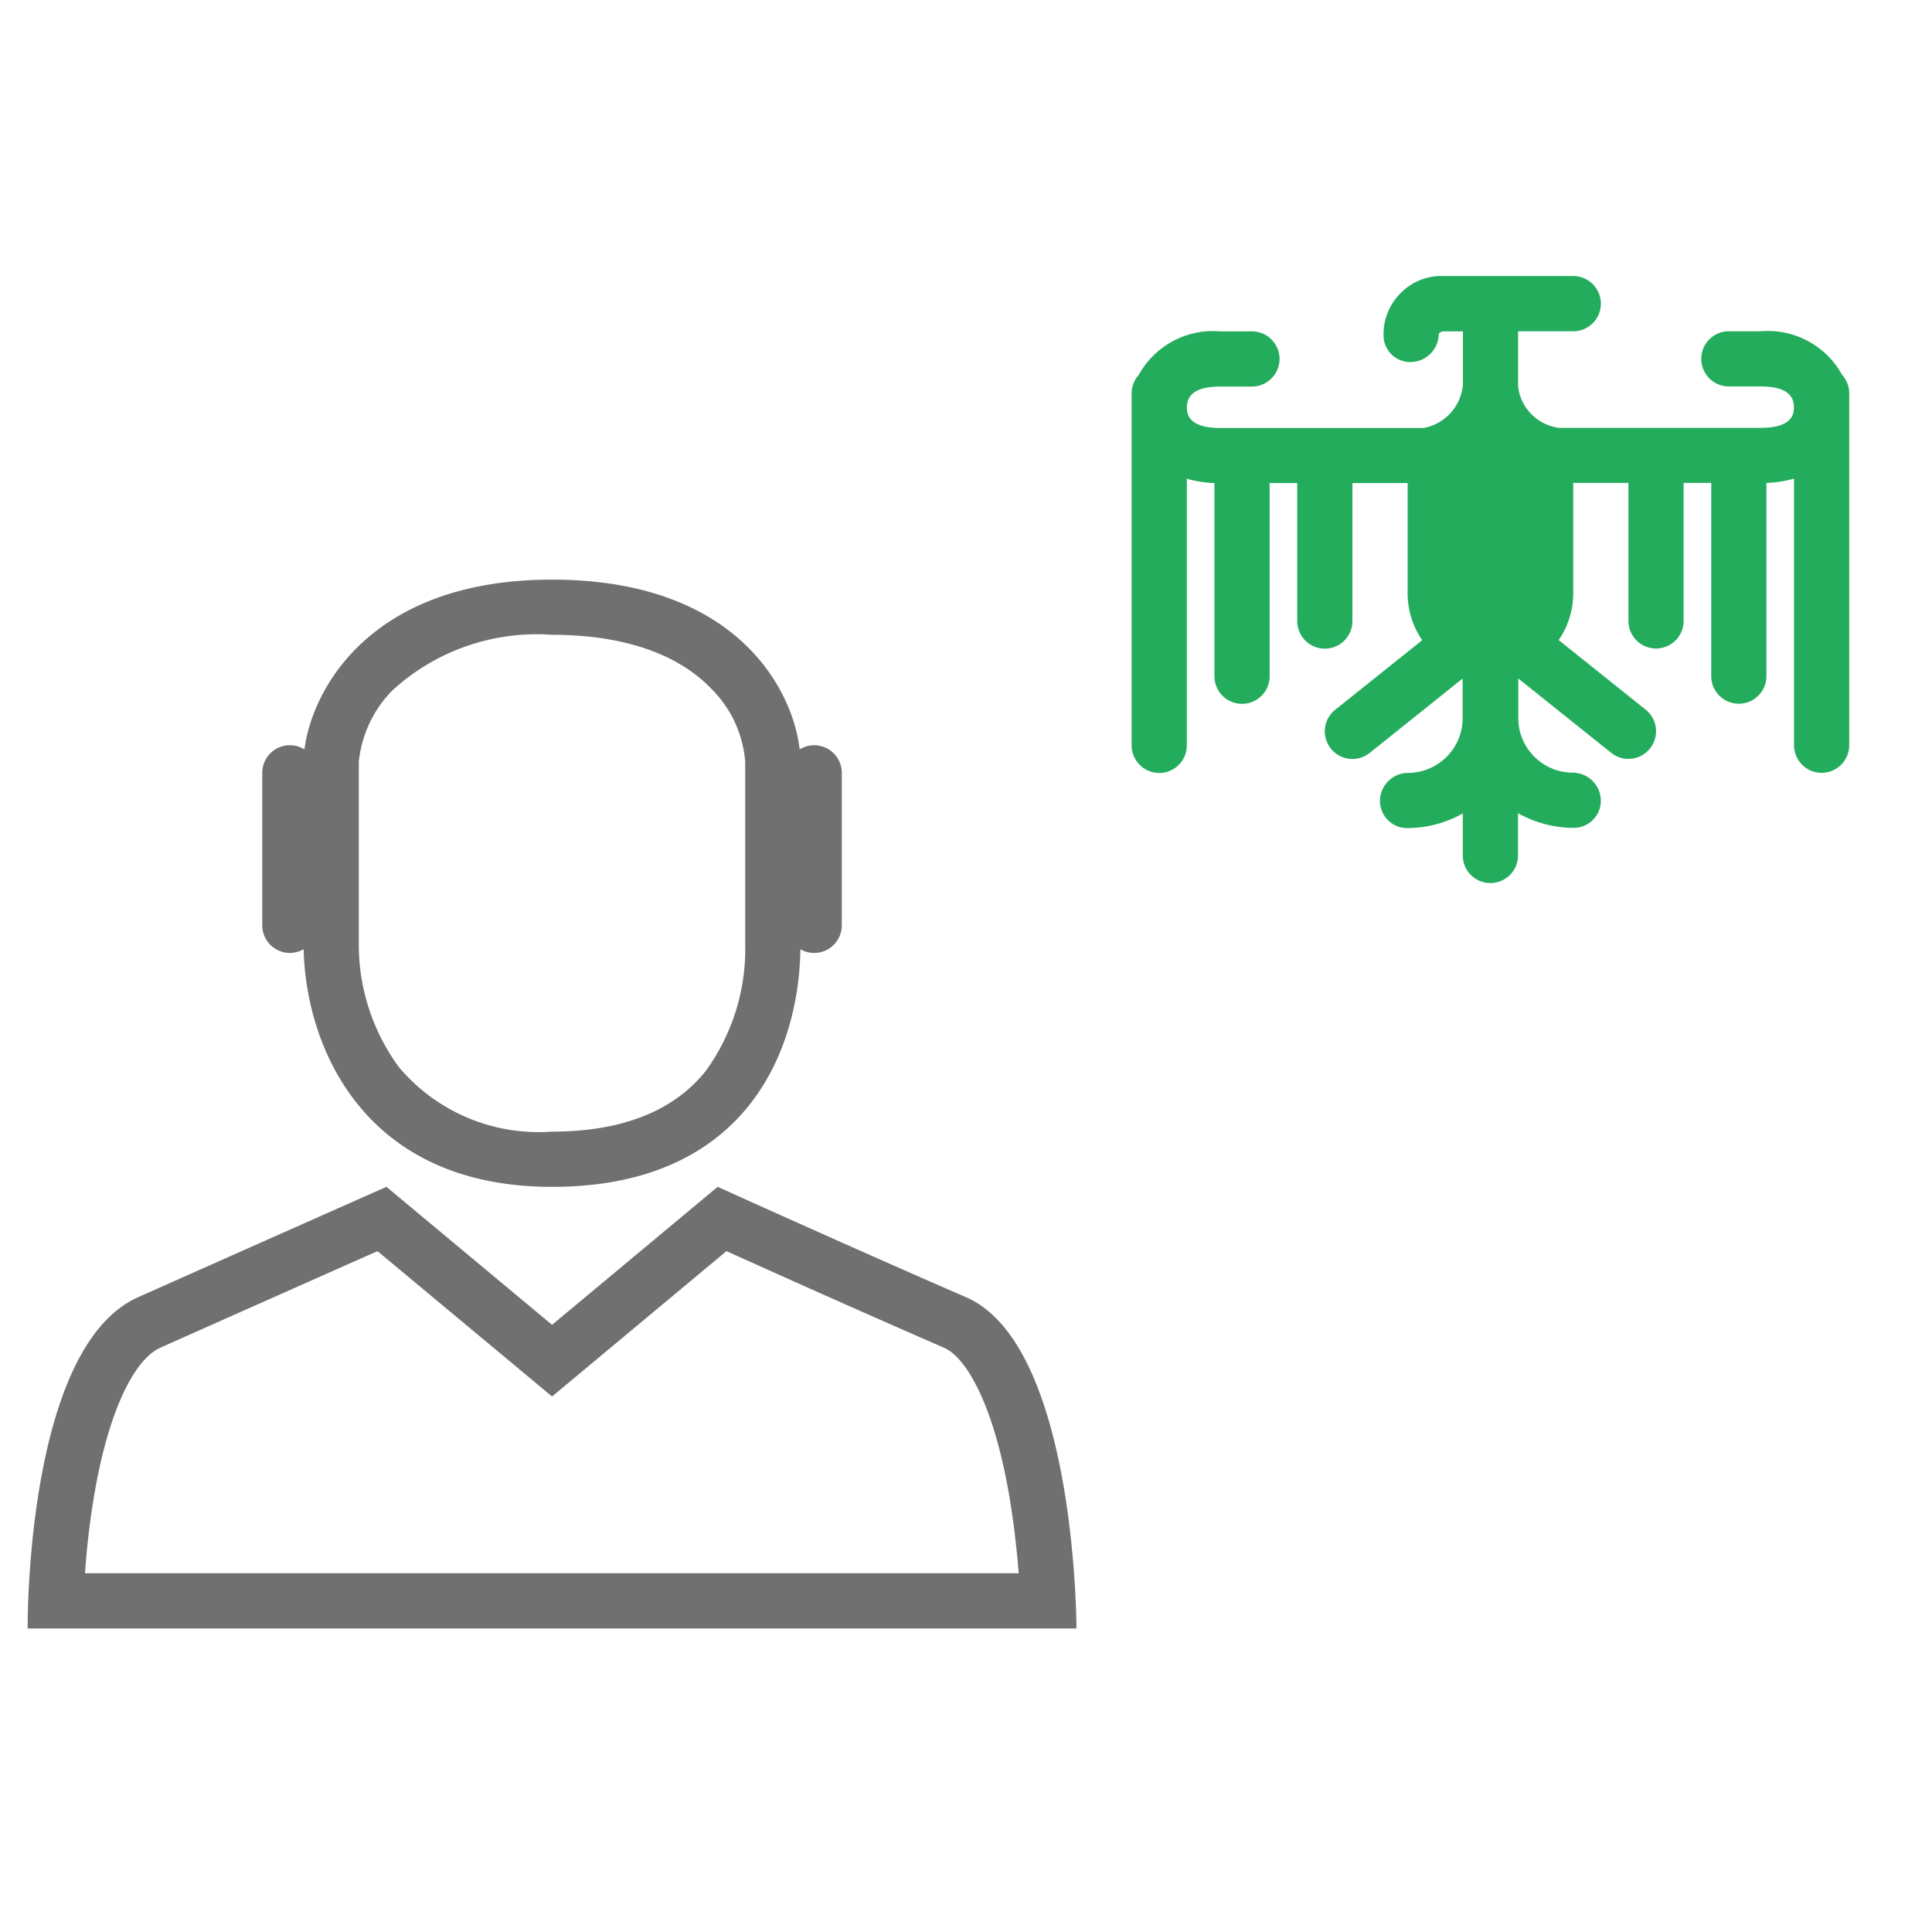
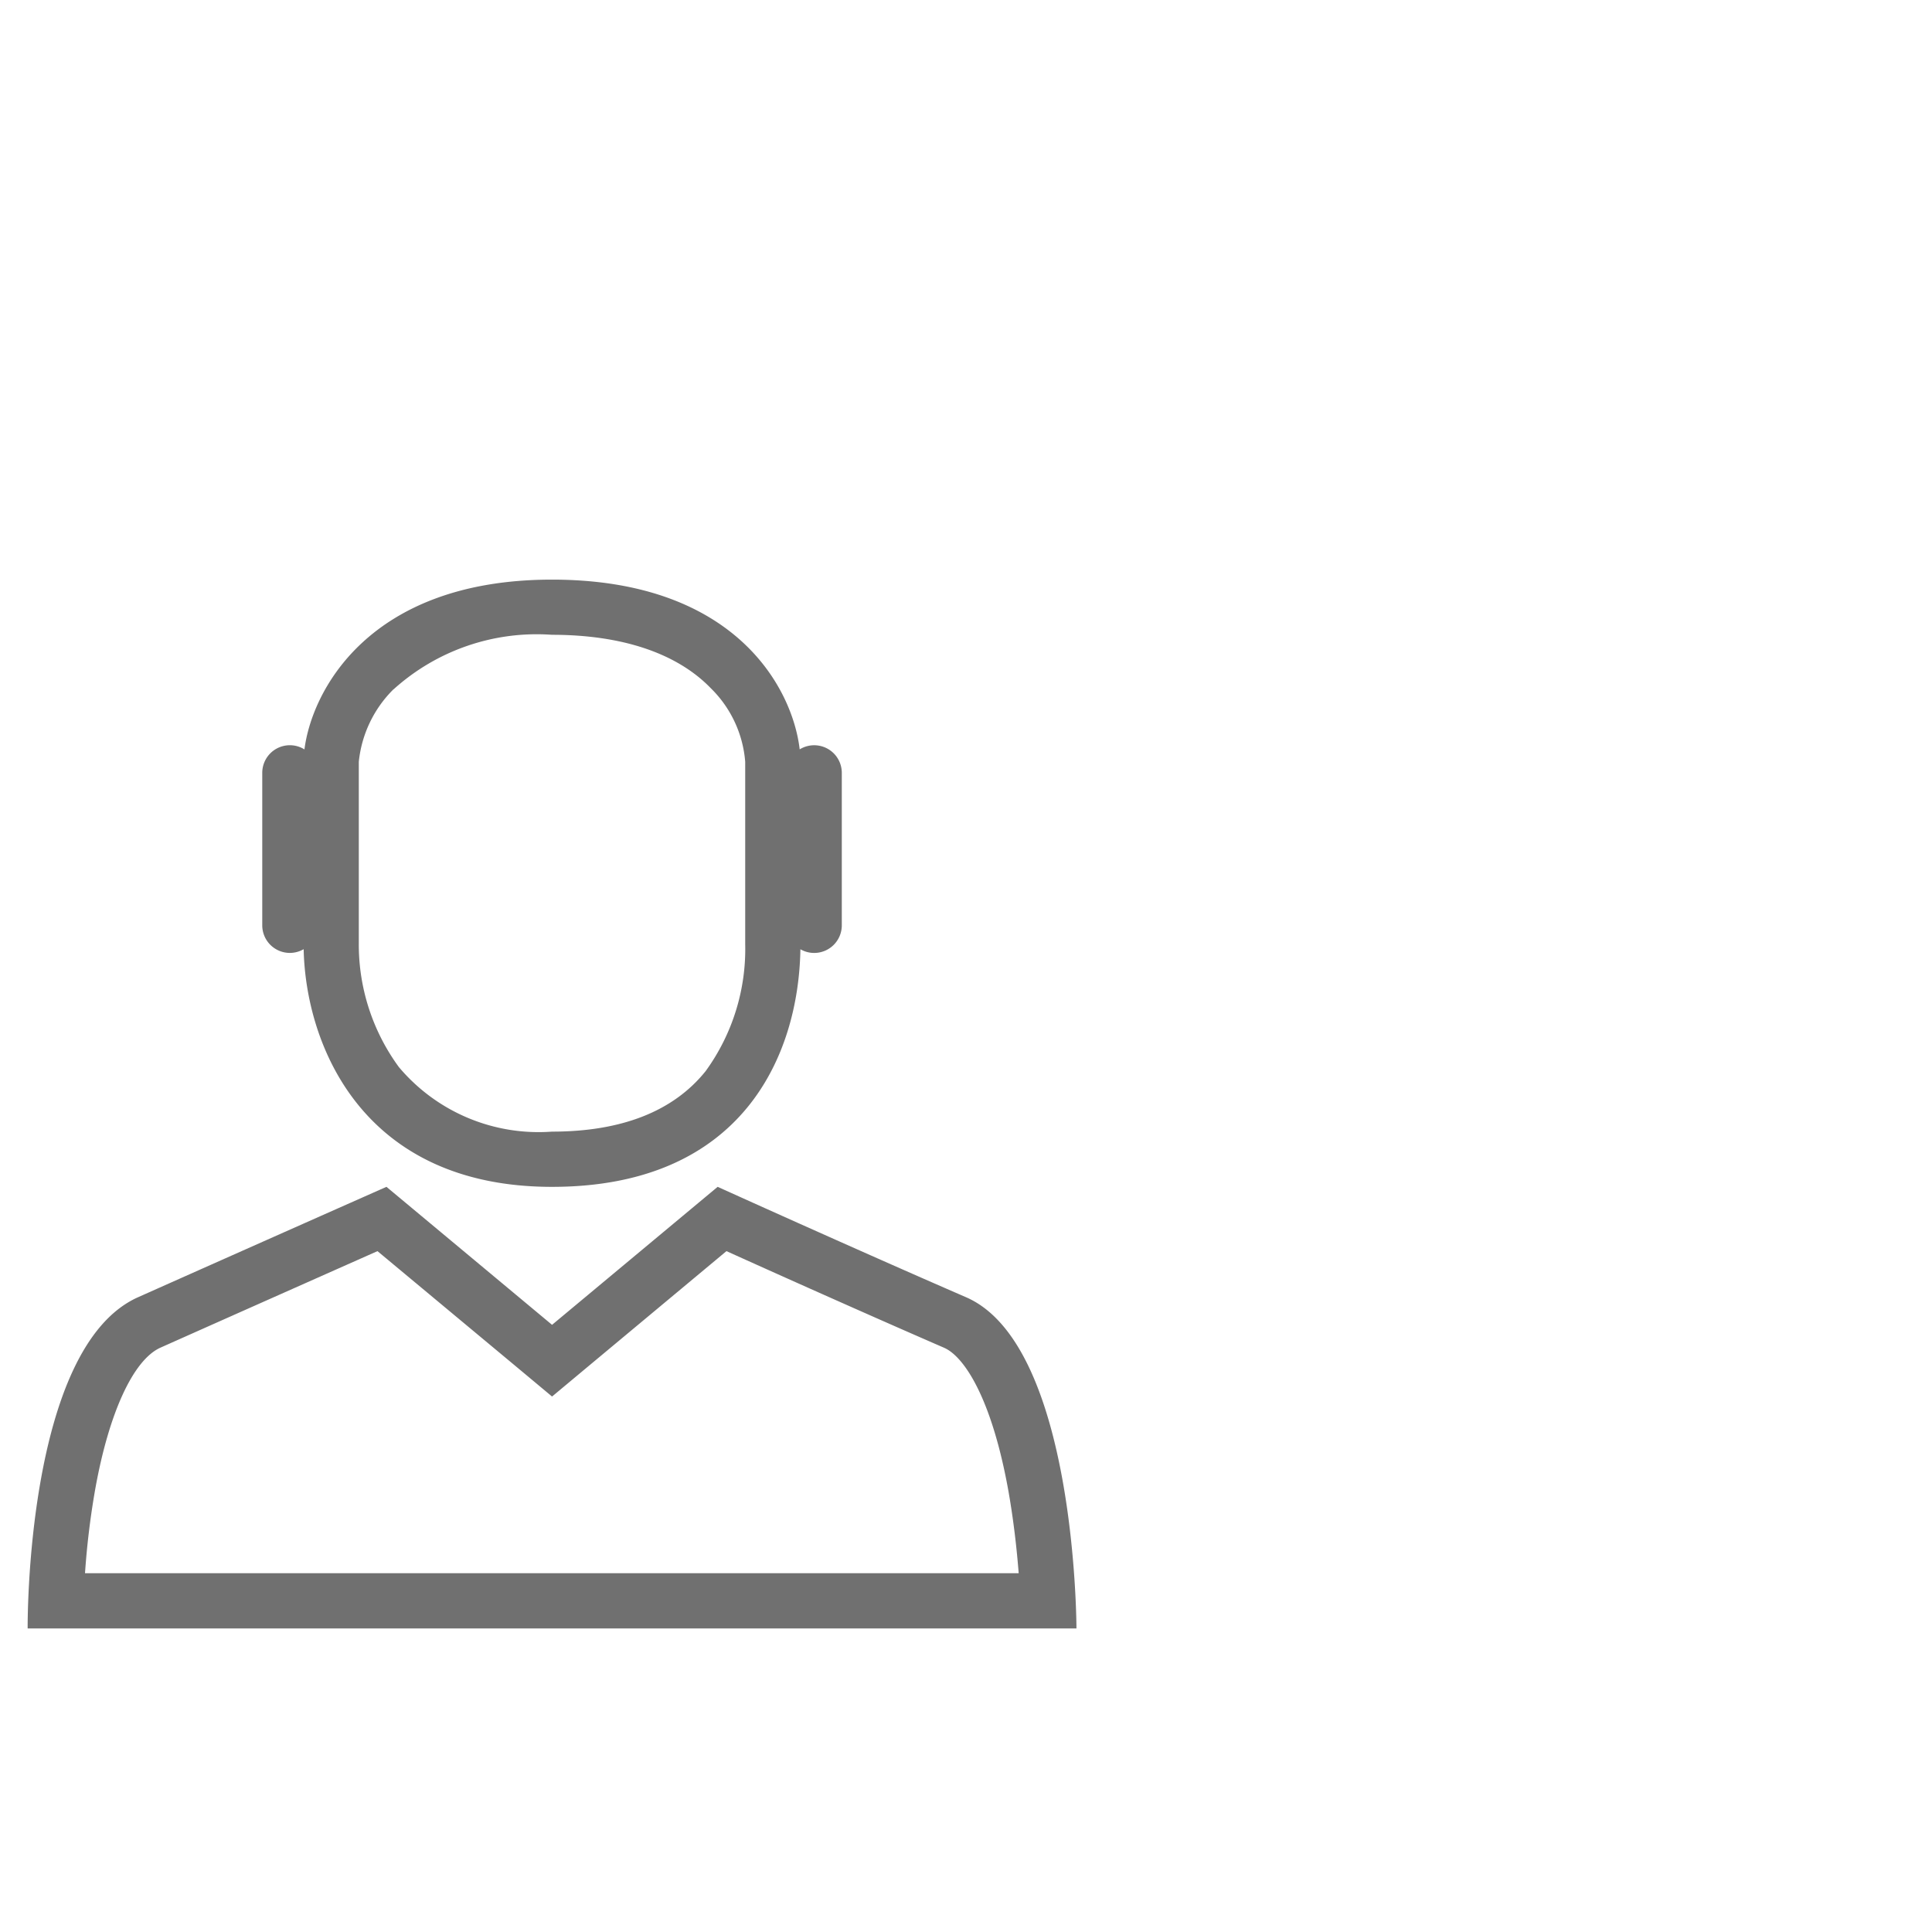
<svg xmlns="http://www.w3.org/2000/svg" width="70" height="70" viewBox="0 0 70 70">
  <g id="Riester" transform="translate(-71.243 -113.537)">
    <rect id="Rechteck_3069" data-name="Rechteck 3069" width="70" height="70" transform="translate(71.243 113.537)" fill="none" />
    <path id="Mann" d="M-4322.756,8148.537s-.094-10.174,4-12,9-4,9-4l6,5,6-5s5,2.264,9,4,4,12,4,12Zm4.814-10.174c-.988.442-1.874,2.368-2.37,5.153a28.919,28.919,0,0,0-.366,3.021h33.829c-.067-.857-.182-1.91-.376-3-.6-3.325-1.593-4.851-2.329-5.17-2.82-1.225-6.166-2.724-7.883-3.5l-5.039,4.2-1.28,1.068-1.28-1.068-5.045-4.2C-4311.778,8135.621-4315.077,8137.085-4317.942,8138.363Zm5.186-14.436a1,1,0,0,1-.5.135,1,1,0,0,1-1-1v-5.525a1,1,0,0,1,1-1,.994.994,0,0,1,.529.152c.261-2.088,2.307-6.152,8.97-6.152,6.684,0,8.723,3.979,8.973,6.15a1,1,0,0,1,.526-.149,1,1,0,0,1,1,1v5.525a1,1,0,0,1-1,1,.994.994,0,0,1-.5-.134c-.064,3.85-2.1,8.609-9,8.609S-4312.684,8127.363-4312.756,8123.927Zm3.251-9.413a4.311,4.311,0,0,0-1.253,2.624v6.6a7.506,7.506,0,0,0,1.452,4.46,6.613,6.613,0,0,0,5.548,2.339c2.528,0,4.4-.738,5.568-2.194a7.529,7.529,0,0,0,1.432-4.605v-6.6a4.186,4.186,0,0,0-1.245-2.665c-1.225-1.268-3.215-1.937-5.755-1.937A7.735,7.735,0,0,0-4309.5,8114.514Z" transform="translate(4395.001 -7975.999)" fill="#707070" />
-     <path id="Adler" d="M-3139.428,8000.017v-1.531a4.112,4.112,0,0,1-2.018.531.983.983,0,0,1-.982-1,1.023,1.023,0,0,1,1.022-1,1.974,1.974,0,0,0,1.4-.59,1.96,1.96,0,0,0,.572-1.41V7993.6l-3.367,2.694a1,1,0,0,1-.625.219,1,1,0,0,1-.781-.375,1,1,0,0,1,.157-1.408l3.152-2.521a2.988,2.988,0,0,1-.528-1.7v-3.993l-.042,0h-1.958v5a1,1,0,0,1-1,1,1,1,0,0,1-1-1v-5h-1v7a1,1,0,0,1-1,1,1,1,0,0,1-1-1v-7a4.259,4.259,0,0,1-1-.155v9.659a1,1,0,0,1-1,1,1,1,0,0,1-1-1v-12.751a1,1,0,0,1,.255-.667,3.072,3.072,0,0,1,2.948-1.582h1.156a1,1,0,0,1,1,1,1,1,0,0,1-1,1h-1.156c-.8,0-1.2.251-1.2.749,0,.187,0,.751,1.2.751h7.378a1.749,1.749,0,0,0,1.423-1.58l0-1.92h-.719c-.1.026-.155.056-.157.112a1.033,1.033,0,0,1-1,1h0a.967.967,0,0,1-1-.924c0-.024,0-.128,0-.152a2.094,2.094,0,0,1,.671-1.472,2.052,2.052,0,0,1,1.518-.568h4.685a1,1,0,0,1,1,1,1,1,0,0,1-1,1h-2v2a1.71,1.71,0,0,0,1.493,1.5h7.3c1.2,0,1.2-.564,1.2-.751,0-.5-.4-.749-1.2-.749h-1.156a1,1,0,0,1-1-1,1,1,0,0,1,1-1h1.156a3.073,3.073,0,0,1,2.946,1.577,1,1,0,0,1,.259.671v12.751a1,1,0,0,1-1,1,1,1,0,0,1-1-1v-9.659a4.234,4.234,0,0,1-1,.155v7a1,1,0,0,1-1,1,1,1,0,0,1-1-1v-7h-1v5a1,1,0,0,1-1,1,1,1,0,0,1-1-1v-5h-1.975l-.025,0v3.994a2.988,2.988,0,0,1-.528,1.7l3.152,2.521a1,1,0,0,1,.157,1.408,1,1,0,0,1-.781.375,1,1,0,0,1-.625-.219l-3.365-2.692v1.411a1.968,1.968,0,0,0,.57,1.41,1.975,1.975,0,0,0,1.4.59,1.022,1.022,0,0,1,1.02,1,.981.981,0,0,1-.98,1,4.11,4.11,0,0,1-2.02-.532v1.532a1,1,0,0,1-1,1A1,1,0,0,1-3139.428,8000.017Z" transform="translate(3263.67 -7855.477)" fill="#24ac5d" />
  </g>
</svg>